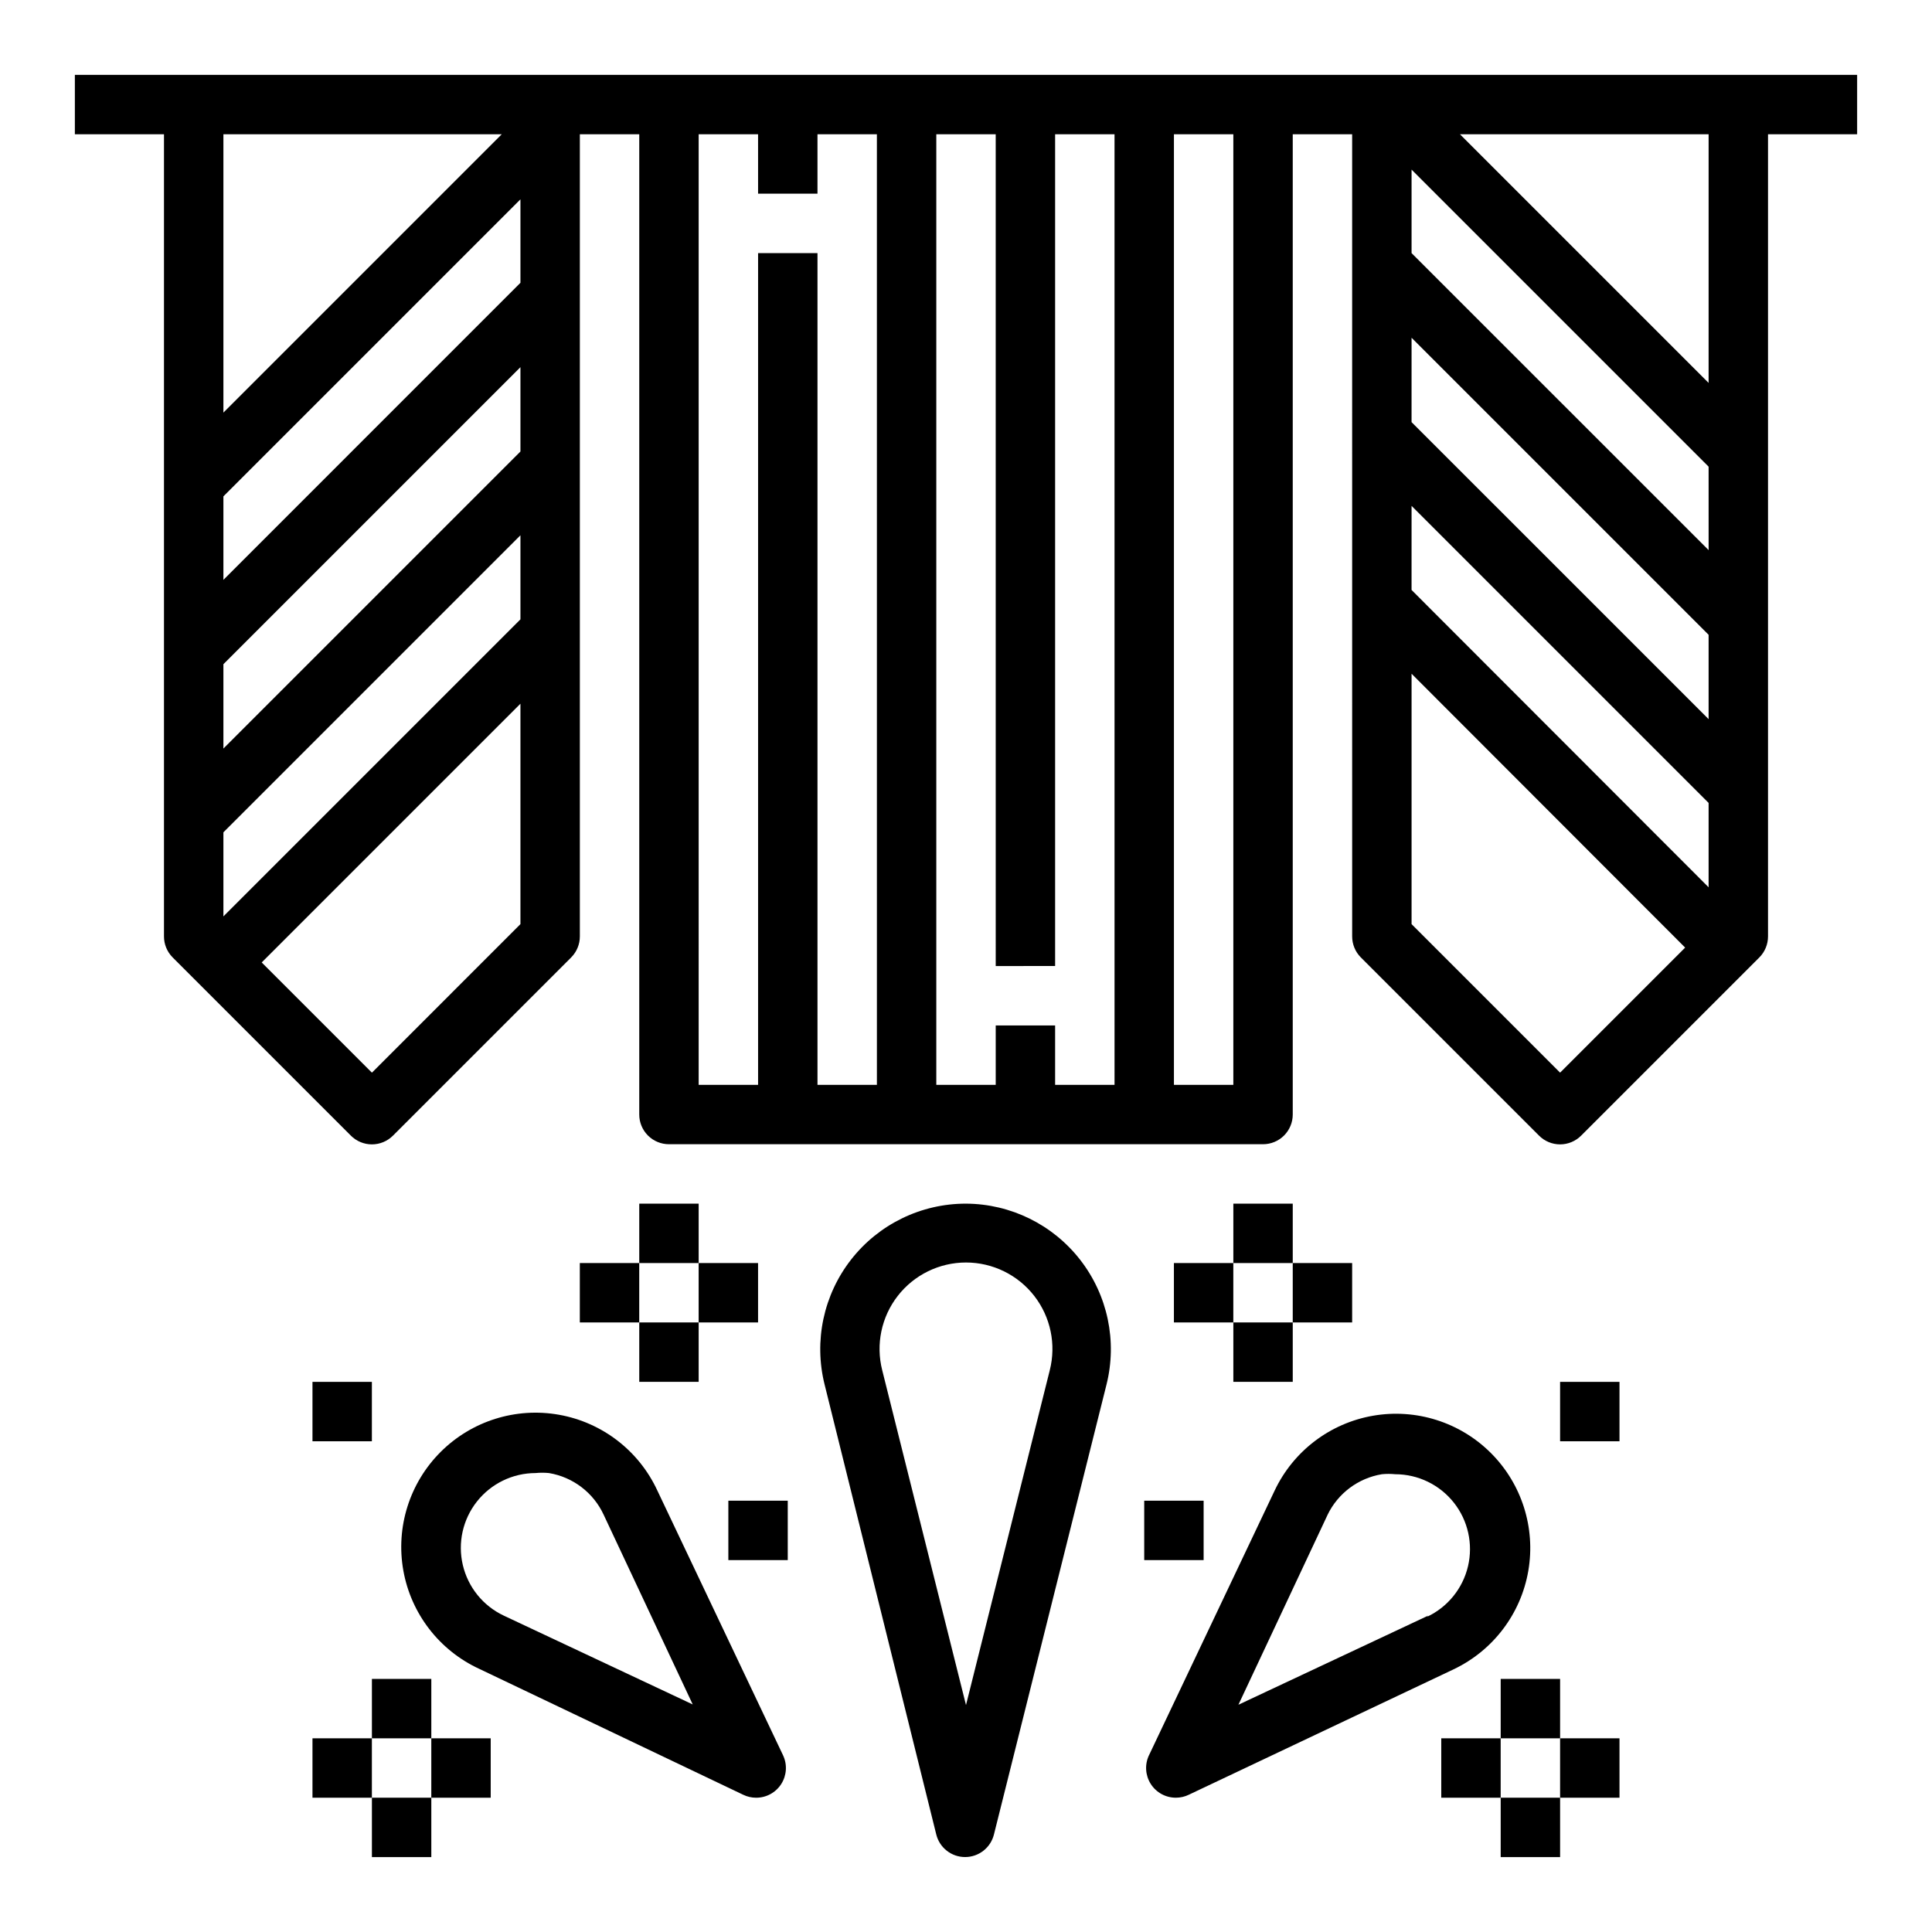
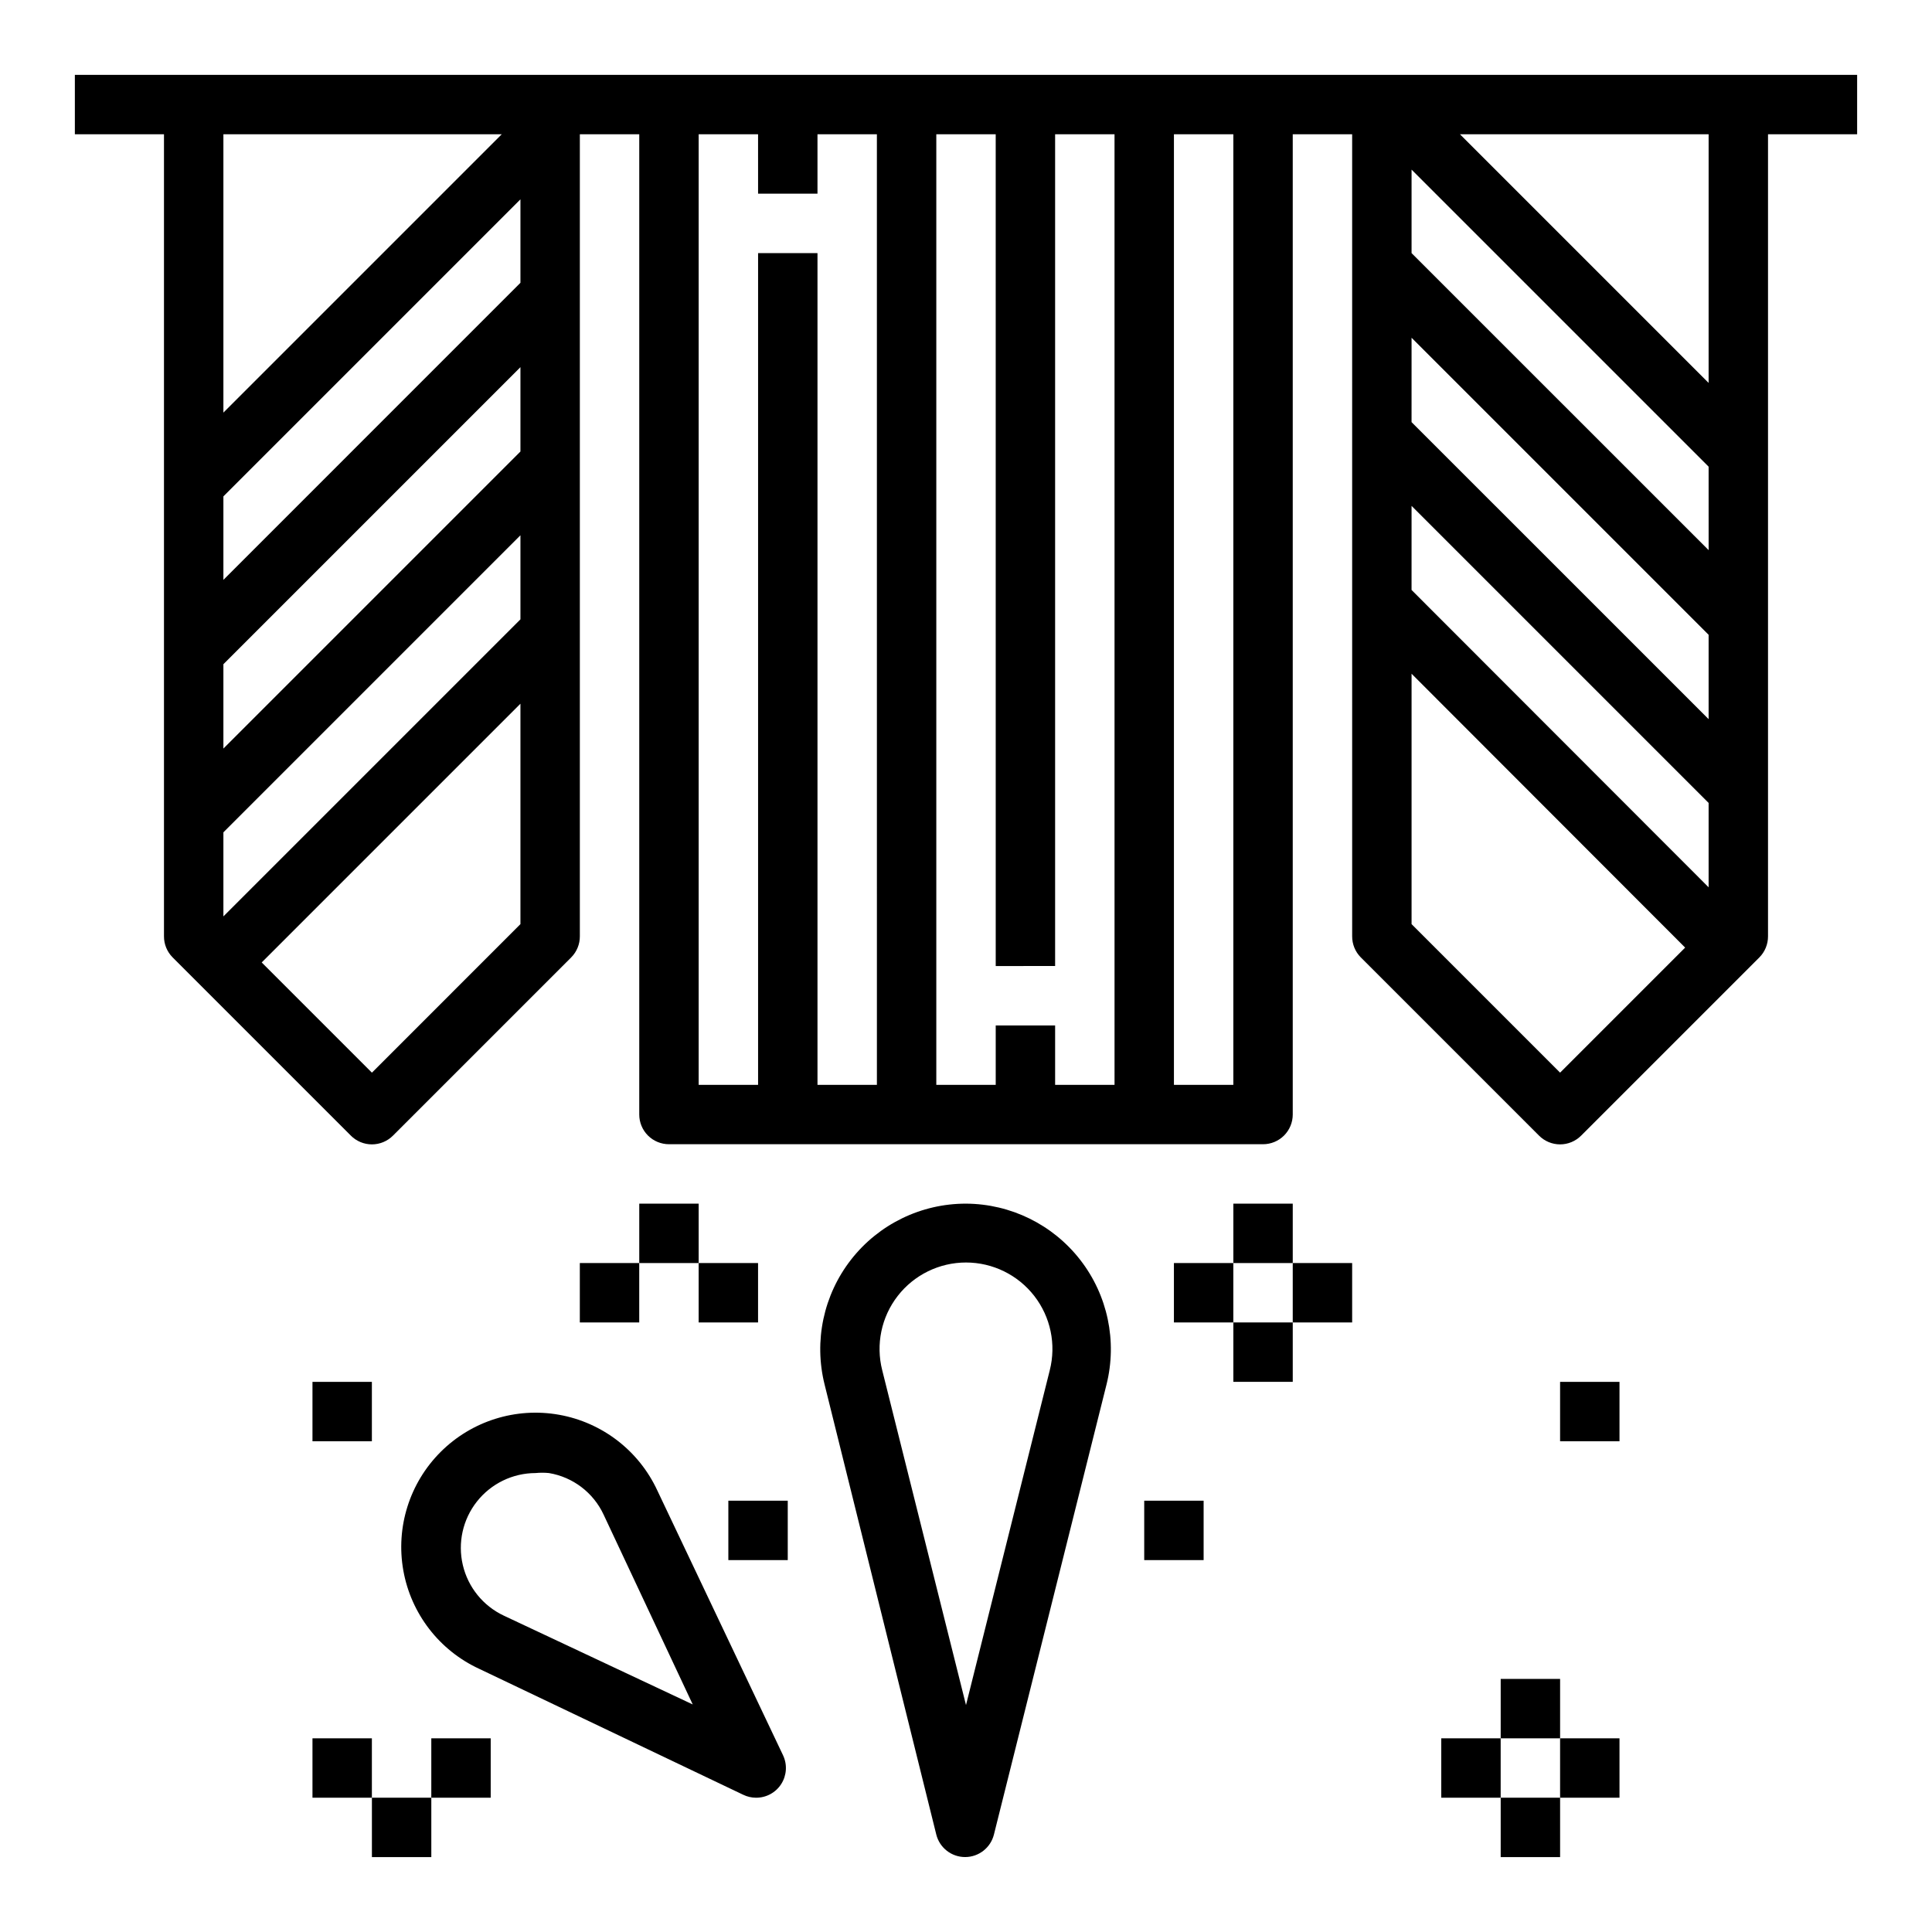
<svg xmlns="http://www.w3.org/2000/svg" fill="#000000" width="800px" height="800px" version="1.1" viewBox="144 144 512 512">
  <g>
    <path d="m163.84 179.58h23.617v212.54c-0.012 2.094 0.809 4.106 2.285 5.59l47.23 47.23v0.004c1.477 1.488 3.492 2.328 5.59 2.328s4.109-0.84 5.59-2.328l47.23-47.23v-0.004c1.473-1.484 2.297-3.496 2.285-5.59v-212.54h15.742v259.78c0 2.086 0.828 4.09 2.305 5.566 1.477 1.477 3.481 2.305 5.566 2.305h157.44c2.086 0 4.09-0.828 5.566-2.305 1.477-1.477 2.305-3.481 2.305-5.566v-259.78h15.742l0.004 212.54c-0.012 2.094 0.809 4.106 2.281 5.59l47.234 47.234c1.477 1.488 3.488 2.328 5.586 2.328 2.102 0 4.113-0.84 5.59-2.328l47.234-47.234c1.473-1.484 2.293-3.496 2.281-5.59v-212.54h23.617v-15.746h-472.32zm39.363 140.44 78.719-78.719v22.355l-78.719 78.719zm0 44.555 78.719-78.719v22.277l-78.719 78.719zm78.719-145.63-78.719 78.723v-22.121l78.719-78.719zm-78.719 34.402v-73.762h73.762zm39.359 174.92-29.207-29.207 68.566-68.566v58.41zm86.59-248.68h15.742l0.004 15.742h15.742v-15.742h15.742l0.004 251.91h-15.746v-220.42h-15.742v220.42h-15.746zm94.465 220.42v-220.42h15.742l0.004 251.91h-15.746v-15.746h-15.742v15.742l-15.746 0.004v-251.91h15.742l0.004 220.42zm47.23 31.488h-15.742v-251.91h15.742zm47.23-131.15 0.004-22.277 78.719 78.719v22.355zm0-44.477 0.004-22.359 78.719 78.719v22.355zm78.727 33.926-78.723-78.719v-22.121l78.719 78.719zm-39.363 138.47-39.359-39.359v-66.359l72.5 72.578zm39.359-182.79-65.887-65.887h65.891z" />
    <path d="m400 462.98c-11.891-0.02-23.125 5.449-30.445 14.816-7.32 9.367-9.914 21.59-7.027 33.121l29.598 119.26c0.879 3.504 4.027 5.961 7.637 5.961s6.758-2.457 7.637-5.961l29.836-119.26c2.875-11.492 0.312-23.672-6.957-33.027-7.266-9.359-18.43-14.855-30.277-14.91zm22.199 44.16-22.199 88.719-22.199-88.719c-1.746-6.852-0.23-14.129 4.109-19.711s11.016-8.852 18.09-8.852c7.07 0 13.746 3.269 18.086 8.852 4.34 5.582 5.856 12.859 4.113 19.711z" />
-     <path d="m549.02 560.27c1.961-11.398-1.742-23.043-9.93-31.215-8.184-8.172-19.832-11.852-31.23-9.871-11.395 1.98-21.117 9.375-26.066 19.832l-33.297 70.141-0.004-0.004c-1.164 2.449-0.988 5.324 0.469 7.613 1.453 2.289 3.984 3.664 6.695 3.644 1.176-0.004 2.332-0.273 3.387-0.785l70.141-33.219v-0.004c10.473-4.961 17.875-14.711 19.836-26.133zm-26.527 11.887-50.301 23.617 23.617-50.301-0.004-0.004c2.762-5.727 8.137-9.75 14.406-10.785 1.176-0.117 2.363-0.117 3.543 0 6.055 0.008 11.773 2.781 15.531 7.531 3.754 4.746 5.137 10.949 3.754 16.844-1.383 5.894-5.387 10.832-10.863 13.41z" />
    <path d="m318.21 539.02c-4.879-10.555-14.613-18.059-26.059-20.094-11.449-2.039-23.172 1.648-31.395 9.871s-11.906 19.945-9.871 31.391c2.035 11.449 9.539 21.18 20.094 26.062l69.98 33.379c1.059 0.512 2.215 0.781 3.387 0.785 2.711 0.02 5.242-1.355 6.699-3.644 1.453-2.289 1.629-5.164 0.465-7.613zm-40.699 33.141h0.004c-5.481-2.578-9.48-7.519-10.863-13.414-1.387-5.891-0.004-12.098 3.754-16.844 3.758-4.746 9.477-7.519 15.531-7.527 1.176-0.117 2.363-0.117 3.543 0 6.348 1.059 11.77 5.184 14.484 11.02l23.617 50.301z" />
    <path d="m313.41 462.98h15.742v15.742h-15.742z" />
-     <path d="m313.41 494.46h15.742v15.742h-15.742z" />
    <path d="m329.15 478.72h15.742v15.742h-15.742z" />
    <path d="m297.66 478.72h15.742v15.742h-15.742z" />
-     <path d="m242.56 588.93h15.742v15.742h-15.742z" />
    <path d="m242.56 620.41h15.742v15.742h-15.742z" />
    <path d="m258.3 604.67h15.742v15.742h-15.742z" />
    <path d="m226.81 604.67h15.742v15.742h-15.742z" />
    <path d="m541.7 588.93h15.742v15.742h-15.742z" />
    <path d="m541.7 620.41h15.742v15.742h-15.742z" />
    <path d="m557.44 604.67h15.742v15.742h-15.742z" />
    <path d="m525.95 604.67h15.742v15.742h-15.742z" />
    <path d="m470.85 462.98h15.742v15.742h-15.742z" />
    <path d="m470.85 494.46h15.742v15.742h-15.742z" />
    <path d="m486.59 478.72h15.742v15.742h-15.742z" />
    <path d="m455.1 478.72h15.742v15.742h-15.742z" />
    <path d="m226.81 510.21h15.742v15.742h-15.742z" />
    <path d="m557.44 510.21h15.742v15.742h-15.742z" />
    <path d="m337.02 541.7h15.742v15.742h-15.742z" />
    <path d="m447.23 541.7h15.742v15.742h-15.742z" />
  </g>
</svg>